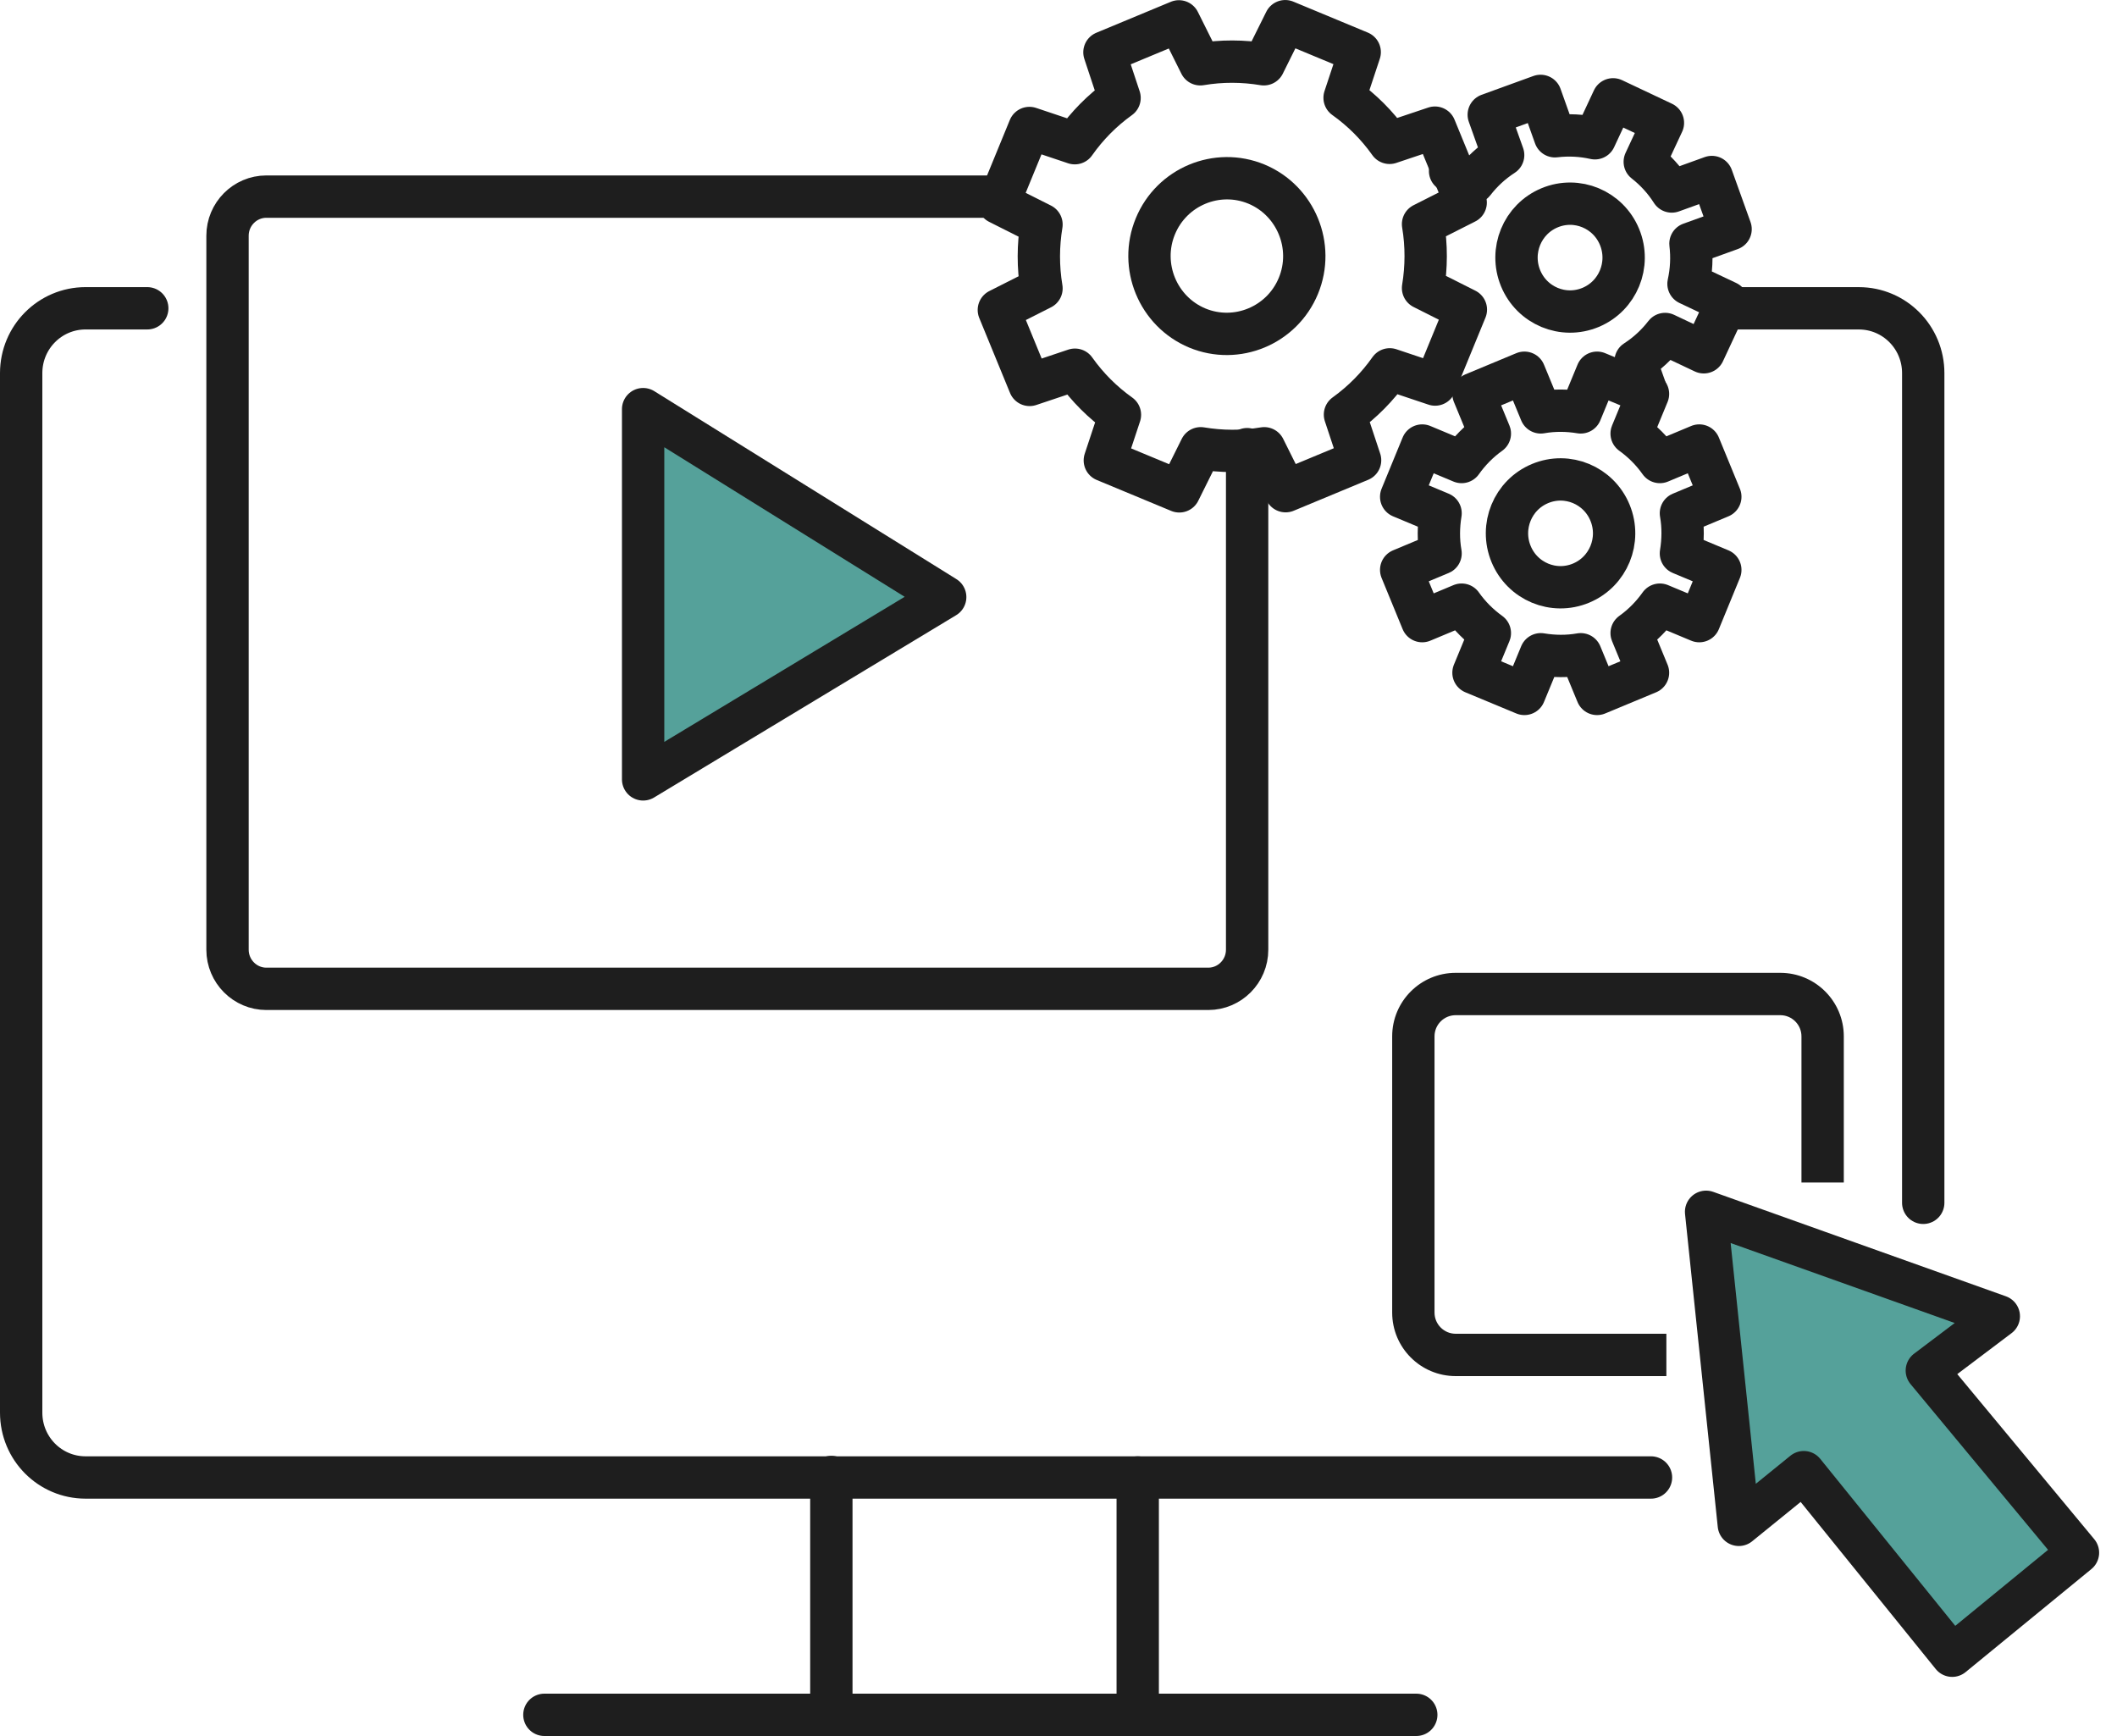
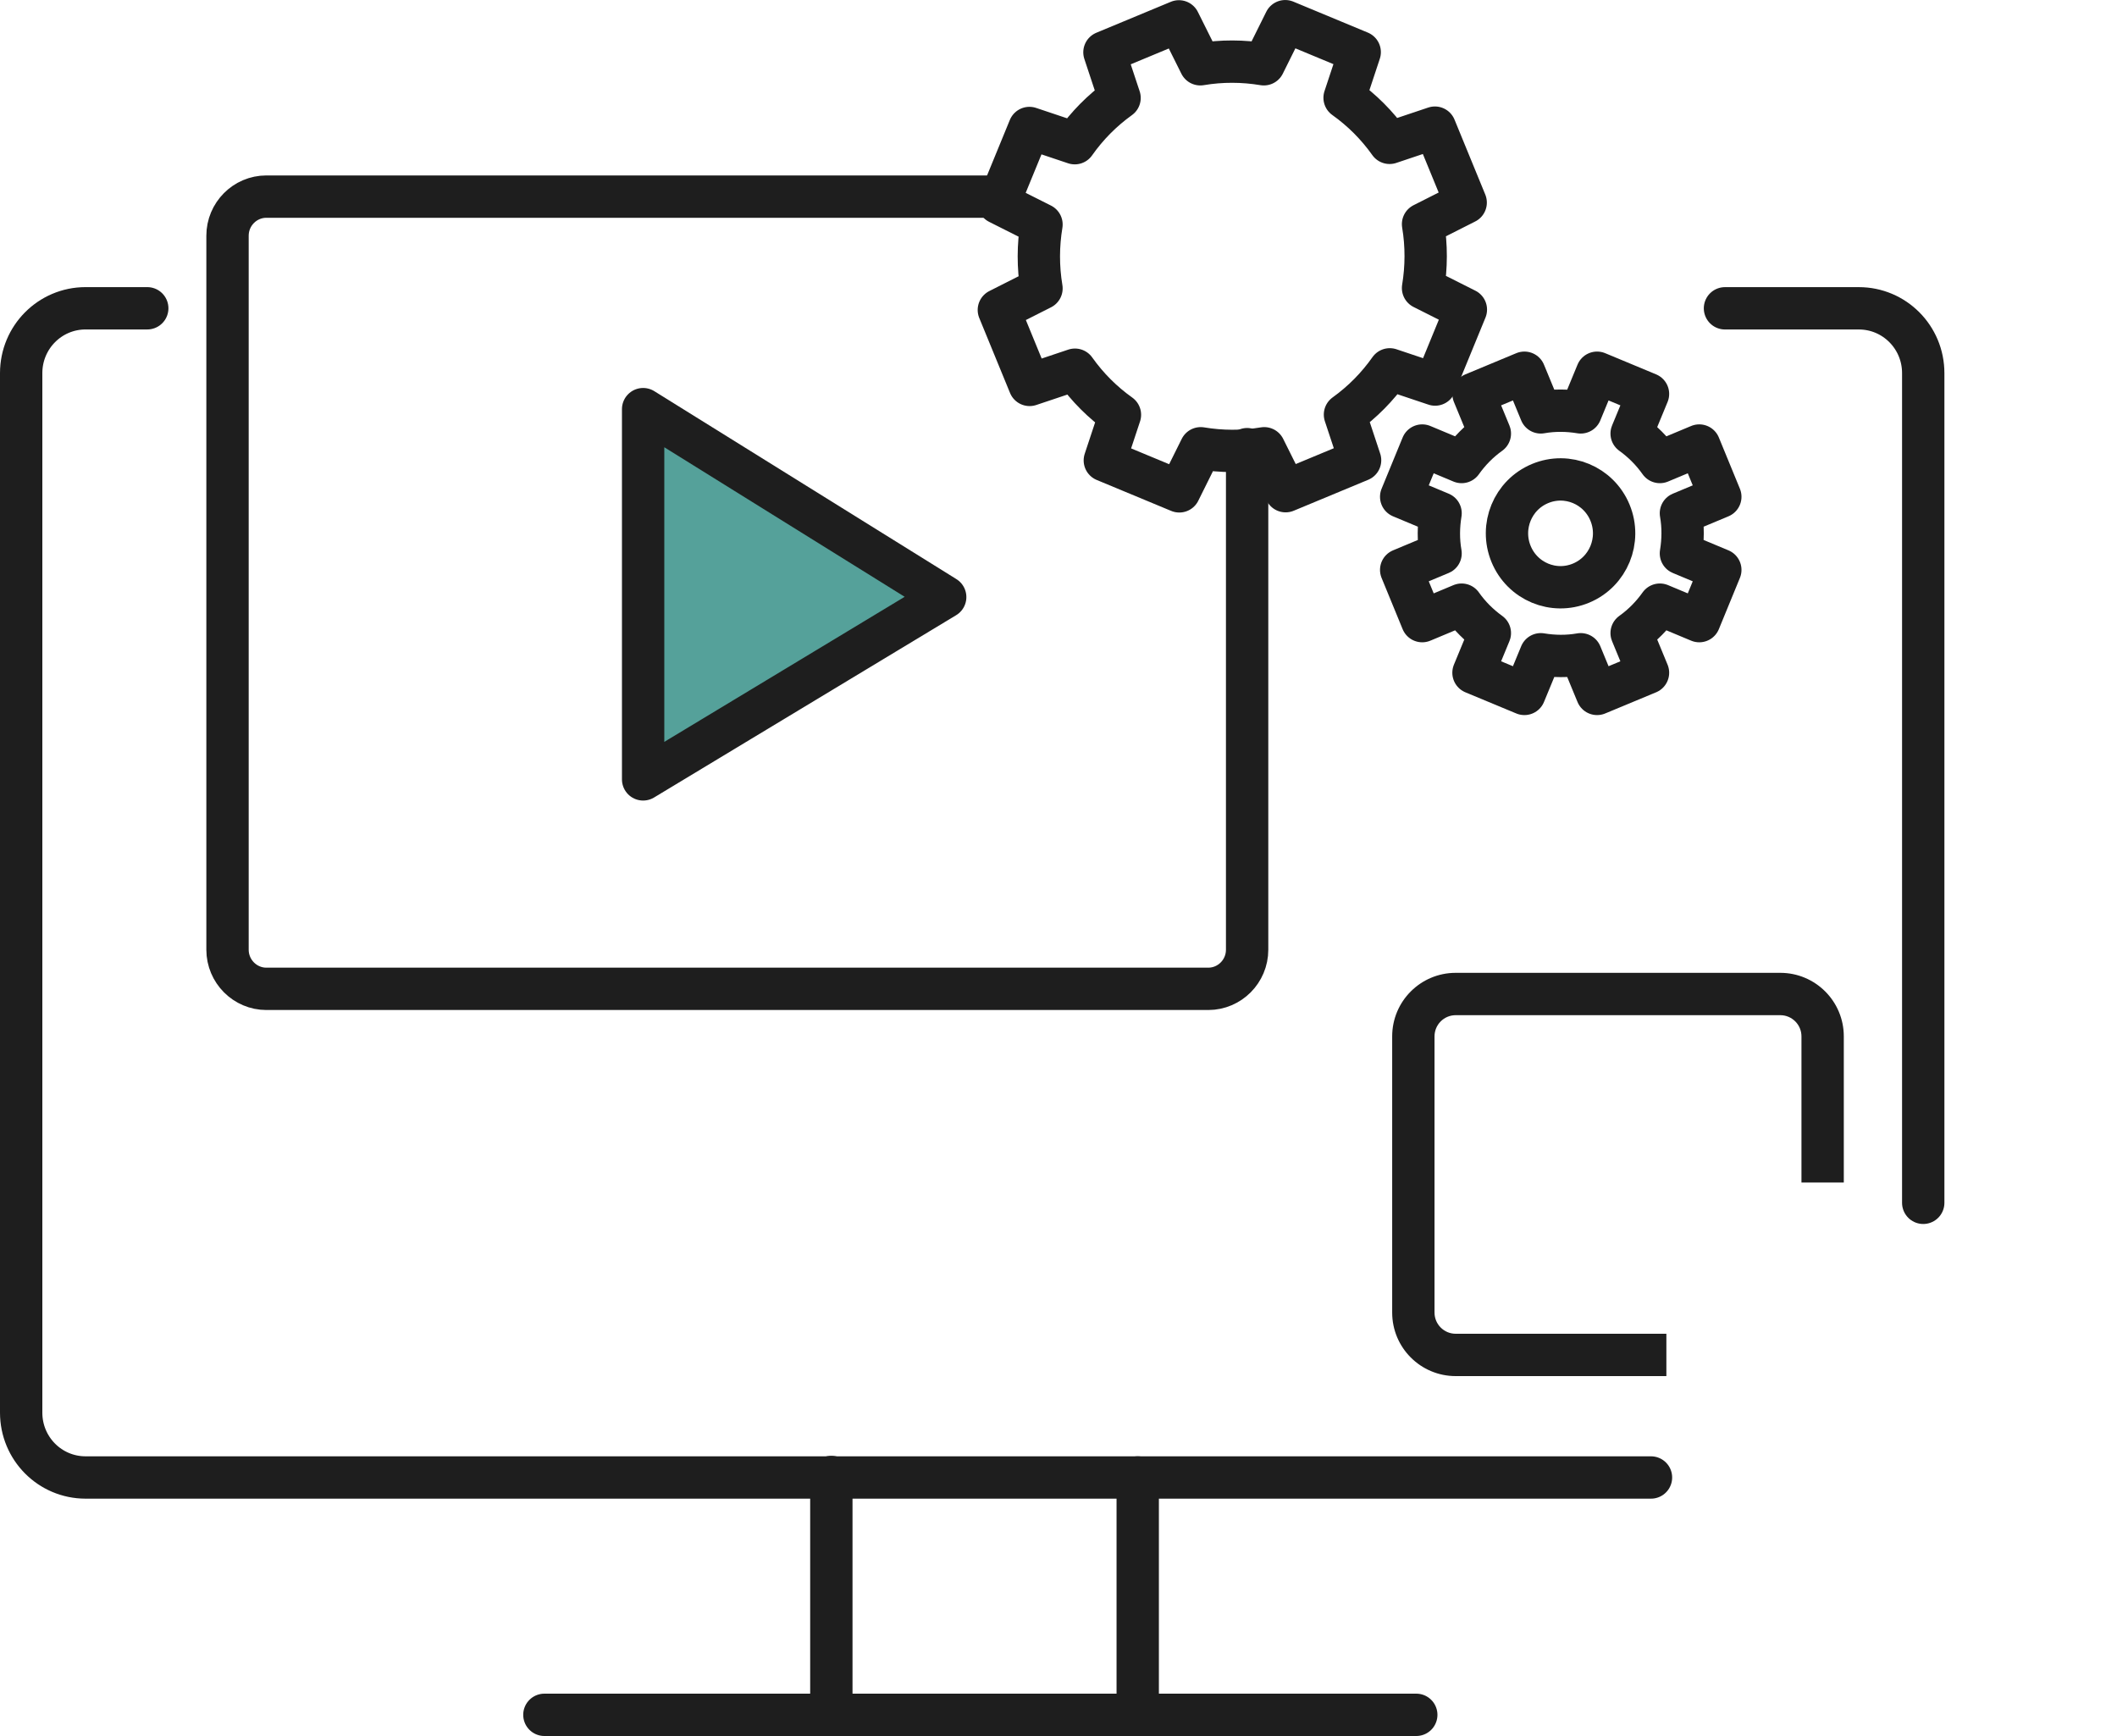
<svg xmlns="http://www.w3.org/2000/svg" fill="none" height="82" viewBox="0 0 100 82" width="100">
  <g stroke="#1e1e1e" stroke-linecap="round" stroke-linejoin="round" stroke-width="2">
    <path d="m77.987 69.789h-73.944c-1.683 0-3.043-1.368-3.043-3.062v-49.103c0-1.693 1.36-3.062 3.043-3.062h2.913" stroke-miterlimit="10" />
    <path d="m81.482 14.563h6.323c1.683 0 3.042 1.368 3.042 3.062v39.19" stroke-miterlimit="10" />
    <path d="m53.742 69.789v11.185" stroke-miterlimit="10" />
    <path d="m39.27 80.915v-11.151" stroke-miterlimit="10" />
    <path d="m25.715 81h41.185" stroke-miterlimit="10" />
    <path d="m58.91 21.216v23.645c0 1.018-.824 1.847-1.836 1.847h-44.491c-1.011 0-1.836-.83-1.836-1.847v-33.727c0-1.018.824-1.847 1.836-1.847h34.462" stroke-miterlimit="10" />
    <path d="m30.379 19.326v17.488l14.269-8.611z" fill="#55a19a" />
-     <path d="m80.59 57.239 13.827 4.934-3.4 2.566 7.139 8.603-5.941 4.866-7.011-8.671-3.068 2.489z" fill="#55a19a" stroke-miterlimit="10" />
    <path d="m69.234 9.569-1.453-3.54-2.142.718c-.595-.838-1.309-1.548-2.125-2.129l.714-2.155-3.518-1.462-1.011 2.035c-.977-.162-1.989-.171-3 0l-1.011-2.027-3.518 1.462.714 2.155c-.833.599-1.538 1.317-2.116 2.138l-2.142-.718-1.453 3.54 2.023 1.018c-.162.984-.17 2.001 0 3.019l-2.014 1.018 1.453 3.54 2.142-.718c.595.838 1.309 1.548 2.125 2.129l-.714 2.155 3.518 1.462 1.011-2.035c.977.163 1.989.171 3 0l1.011 2.027 3.518-1.462-.714-2.155c.833-.599 1.538-1.317 2.116-2.138l2.142.718 1.453-3.54-2.023-1.018c.162-.983.17-2.001 0-3.019z" stroke-miterlimit="10" />
-     <path d="m61.332 13.502c-.773 1.873-2.915 2.762-4.776 1.992-1.861-.778-2.754-2.933-1.98-4.806.773-1.873 2.915-2.762 4.776-1.992 1.861.778 2.753 2.933 1.98 4.806z" stroke-miterlimit="10" />
    <path d="m81.262 23.465-.994-2.42-1.861.778c-.374-.53-.824-.975-1.334-1.343l.773-1.873-2.405-1.001-.773 1.873c-.621-.103-1.258-.111-1.887 0l-.773-1.873-2.405 1.001.773 1.873c-.527.376-.969.83-1.334 1.343l-1.861-.778-.994 2.42 1.861.778c-.102.624-.111 1.266 0 1.898l-1.861.778.994 2.42 1.861-.778c.374.53.824.975 1.334 1.343l-.773 1.873 2.405 1.0.773-1.873c.62.103 1.258.111 1.887 0l.773 1.873 2.405-1-.773-1.873c.527-.376.969-.83 1.334-1.343l1.861.778.994-2.42-1.861-.778c.102-.624.111-1.266 0-1.898z" stroke-miterlimit="10" />
    <path d="m76.052 24.218c.535 1.3-.076 2.788-1.368 3.326-1.292.539-2.771-.077-3.306-1.377-.535-1.3.076-2.788 1.368-3.326 1.292-.539 2.771.077 3.306 1.377z" stroke-miterlimit="10" />
-     <path d="m76.502 11.193c.535 1.3-.076 2.788-1.368 3.327-1.292.539-2.771-.077-3.306-1.377-.535-1.3.076-2.788 1.368-3.327 1.292-.539 2.771.077 3.306 1.377z" stroke-miterlimit="10" />
-     <path d="m77.744 18.419-.484-1.36c.544-.351 1.011-.787 1.394-1.283l1.827.864 1.105-2.369-1.827-.864c.136-.616.17-1.257.093-1.899l1.895-.684-.884-2.463-1.895.684c-.348-.547-.782-1.018-1.275-1.402l.858-1.839-2.354-1.112-.858 1.839c-.612-.137-1.249-.171-1.887-.094l-.68-1.907-2.448.889.68 1.907c-.544.351-1.011.787-1.394 1.283l-1.113-.53" stroke-miterlimit="10" />
  </g>
  <path clip-rule="evenodd" d="m68.762 47.952h15.333c.552 0 1 .448 1 1v6.905h2v-6.905c0-1.657-1.343-3-3-3h-15.333c-1.657 0-3 1.343-3 3v13.048c0 1.657 1.343 3 3 3h9.952v-2h-9.952c-.552 0-1-.448-1-1v-13.048c0-.552.448-1 1-1z" fill="#1e1e1e" fill-rule="evenodd" />
</svg>